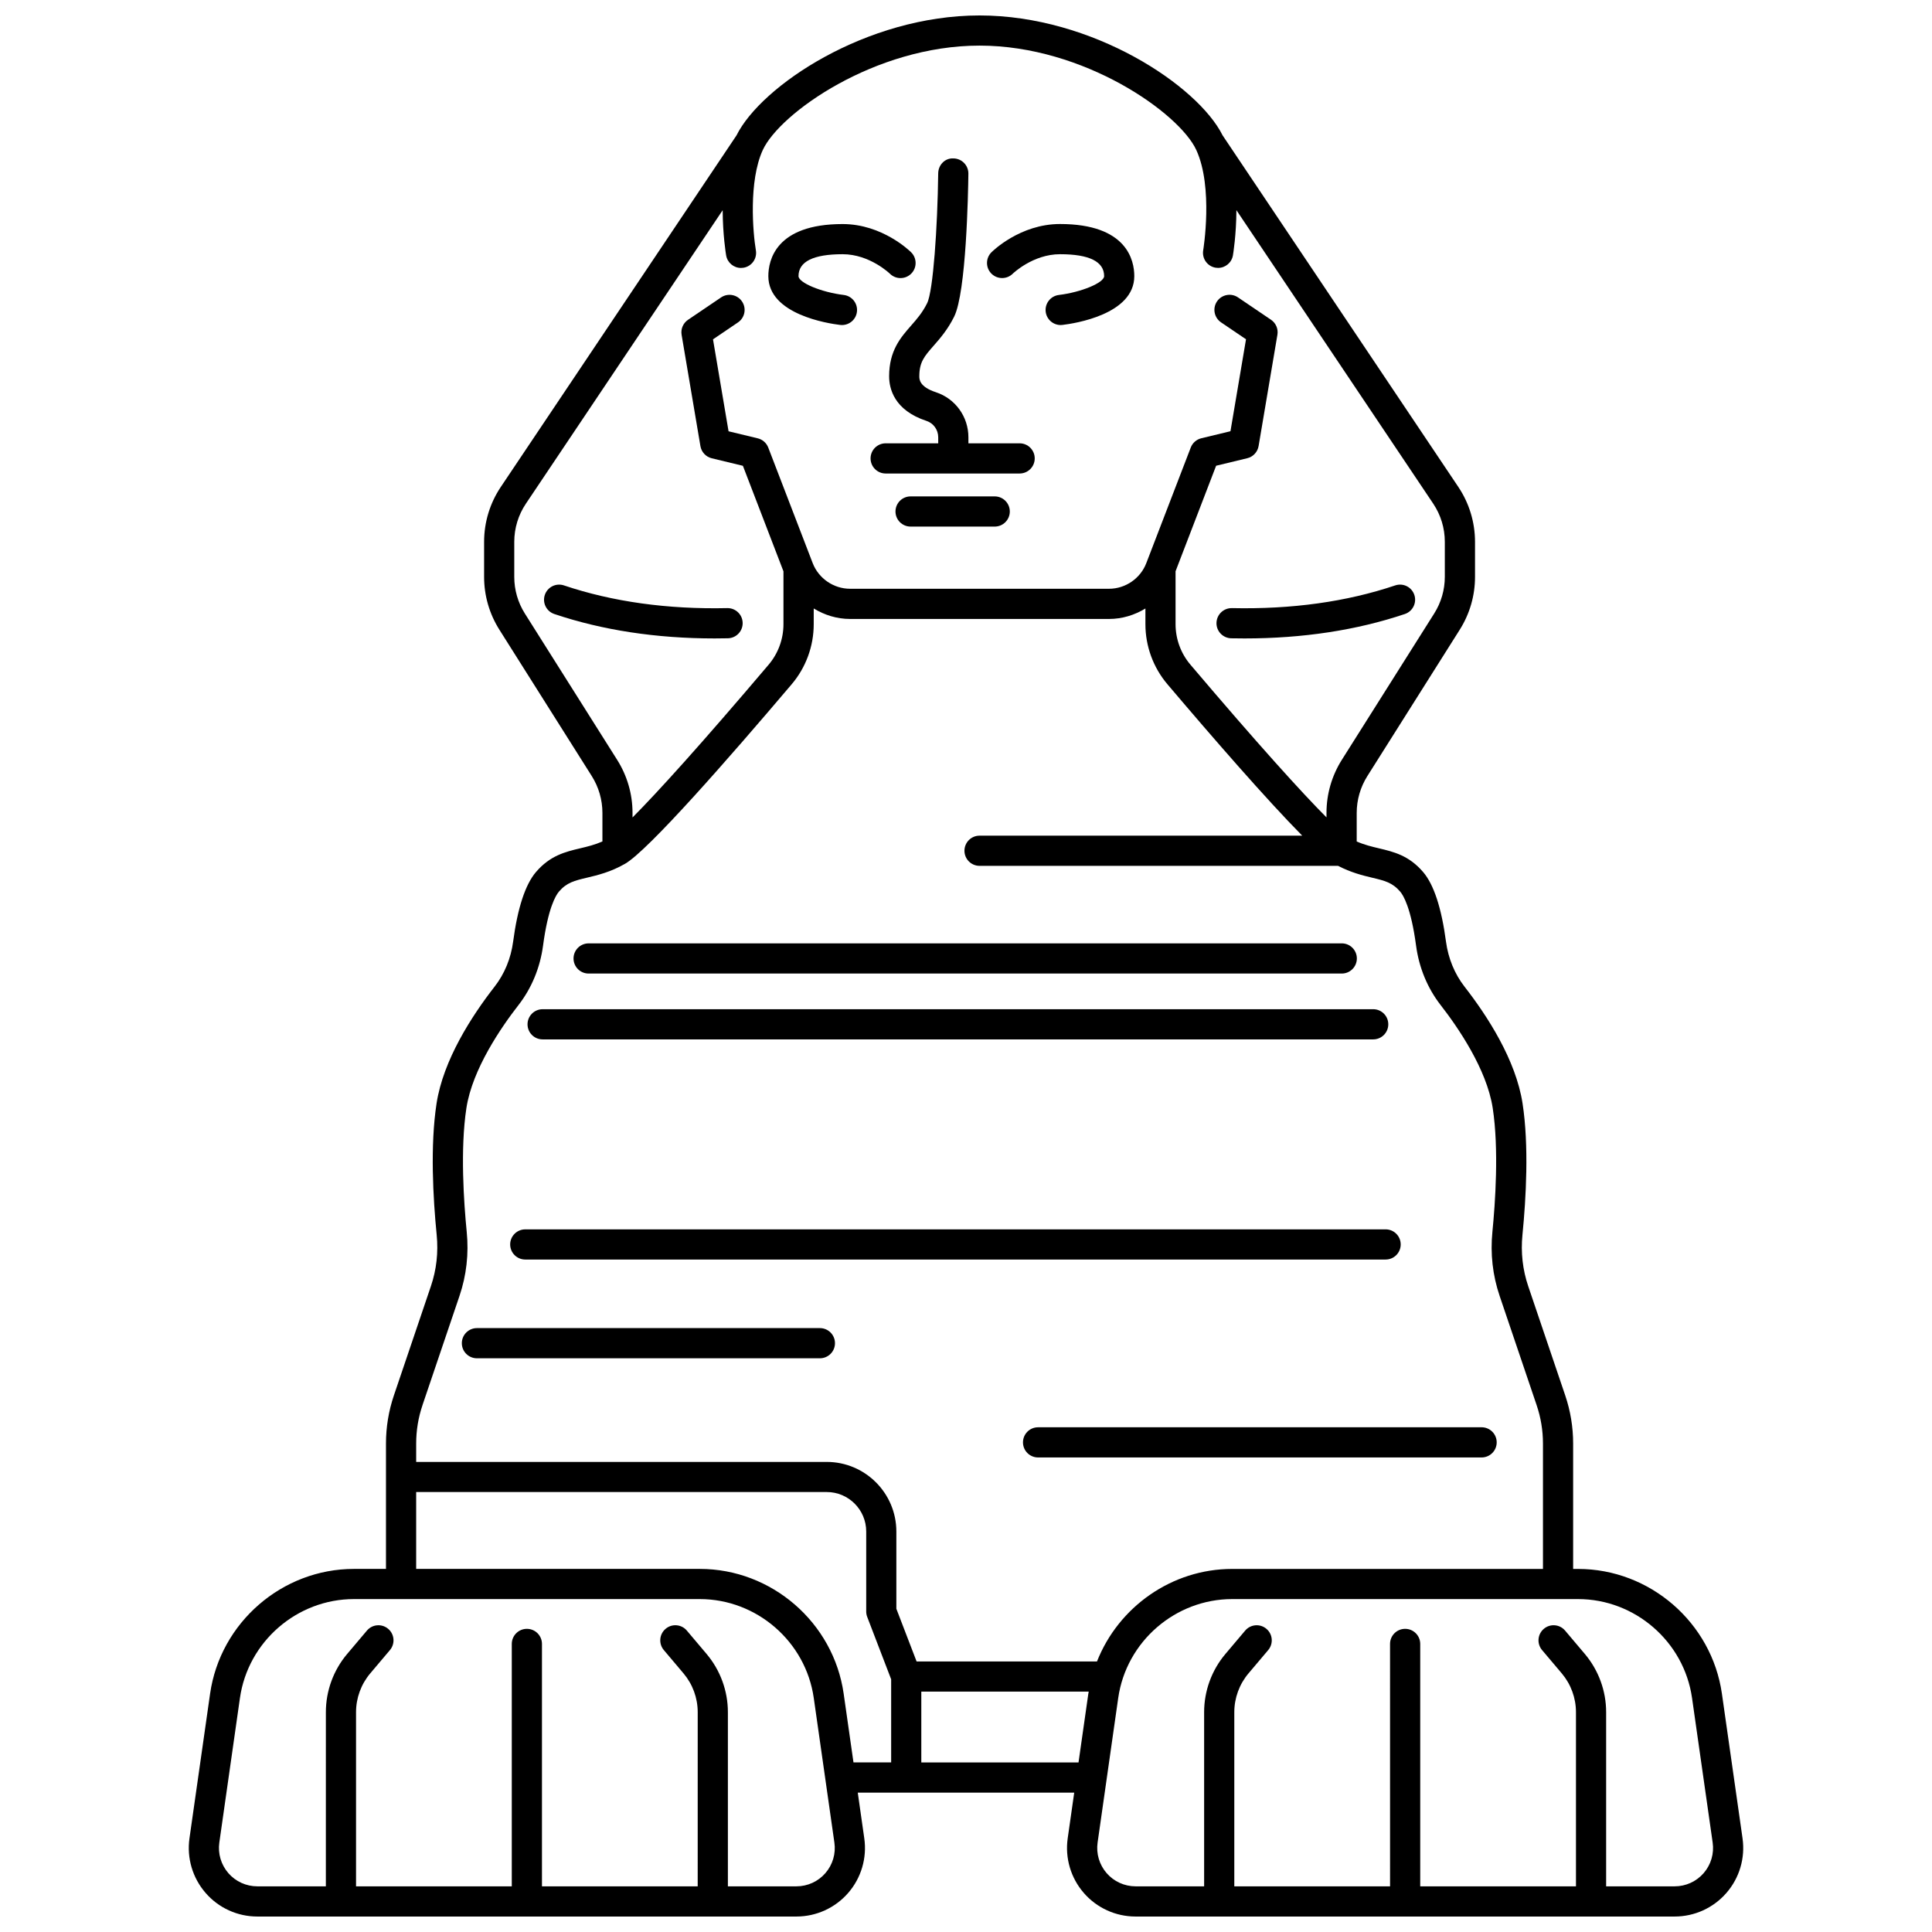
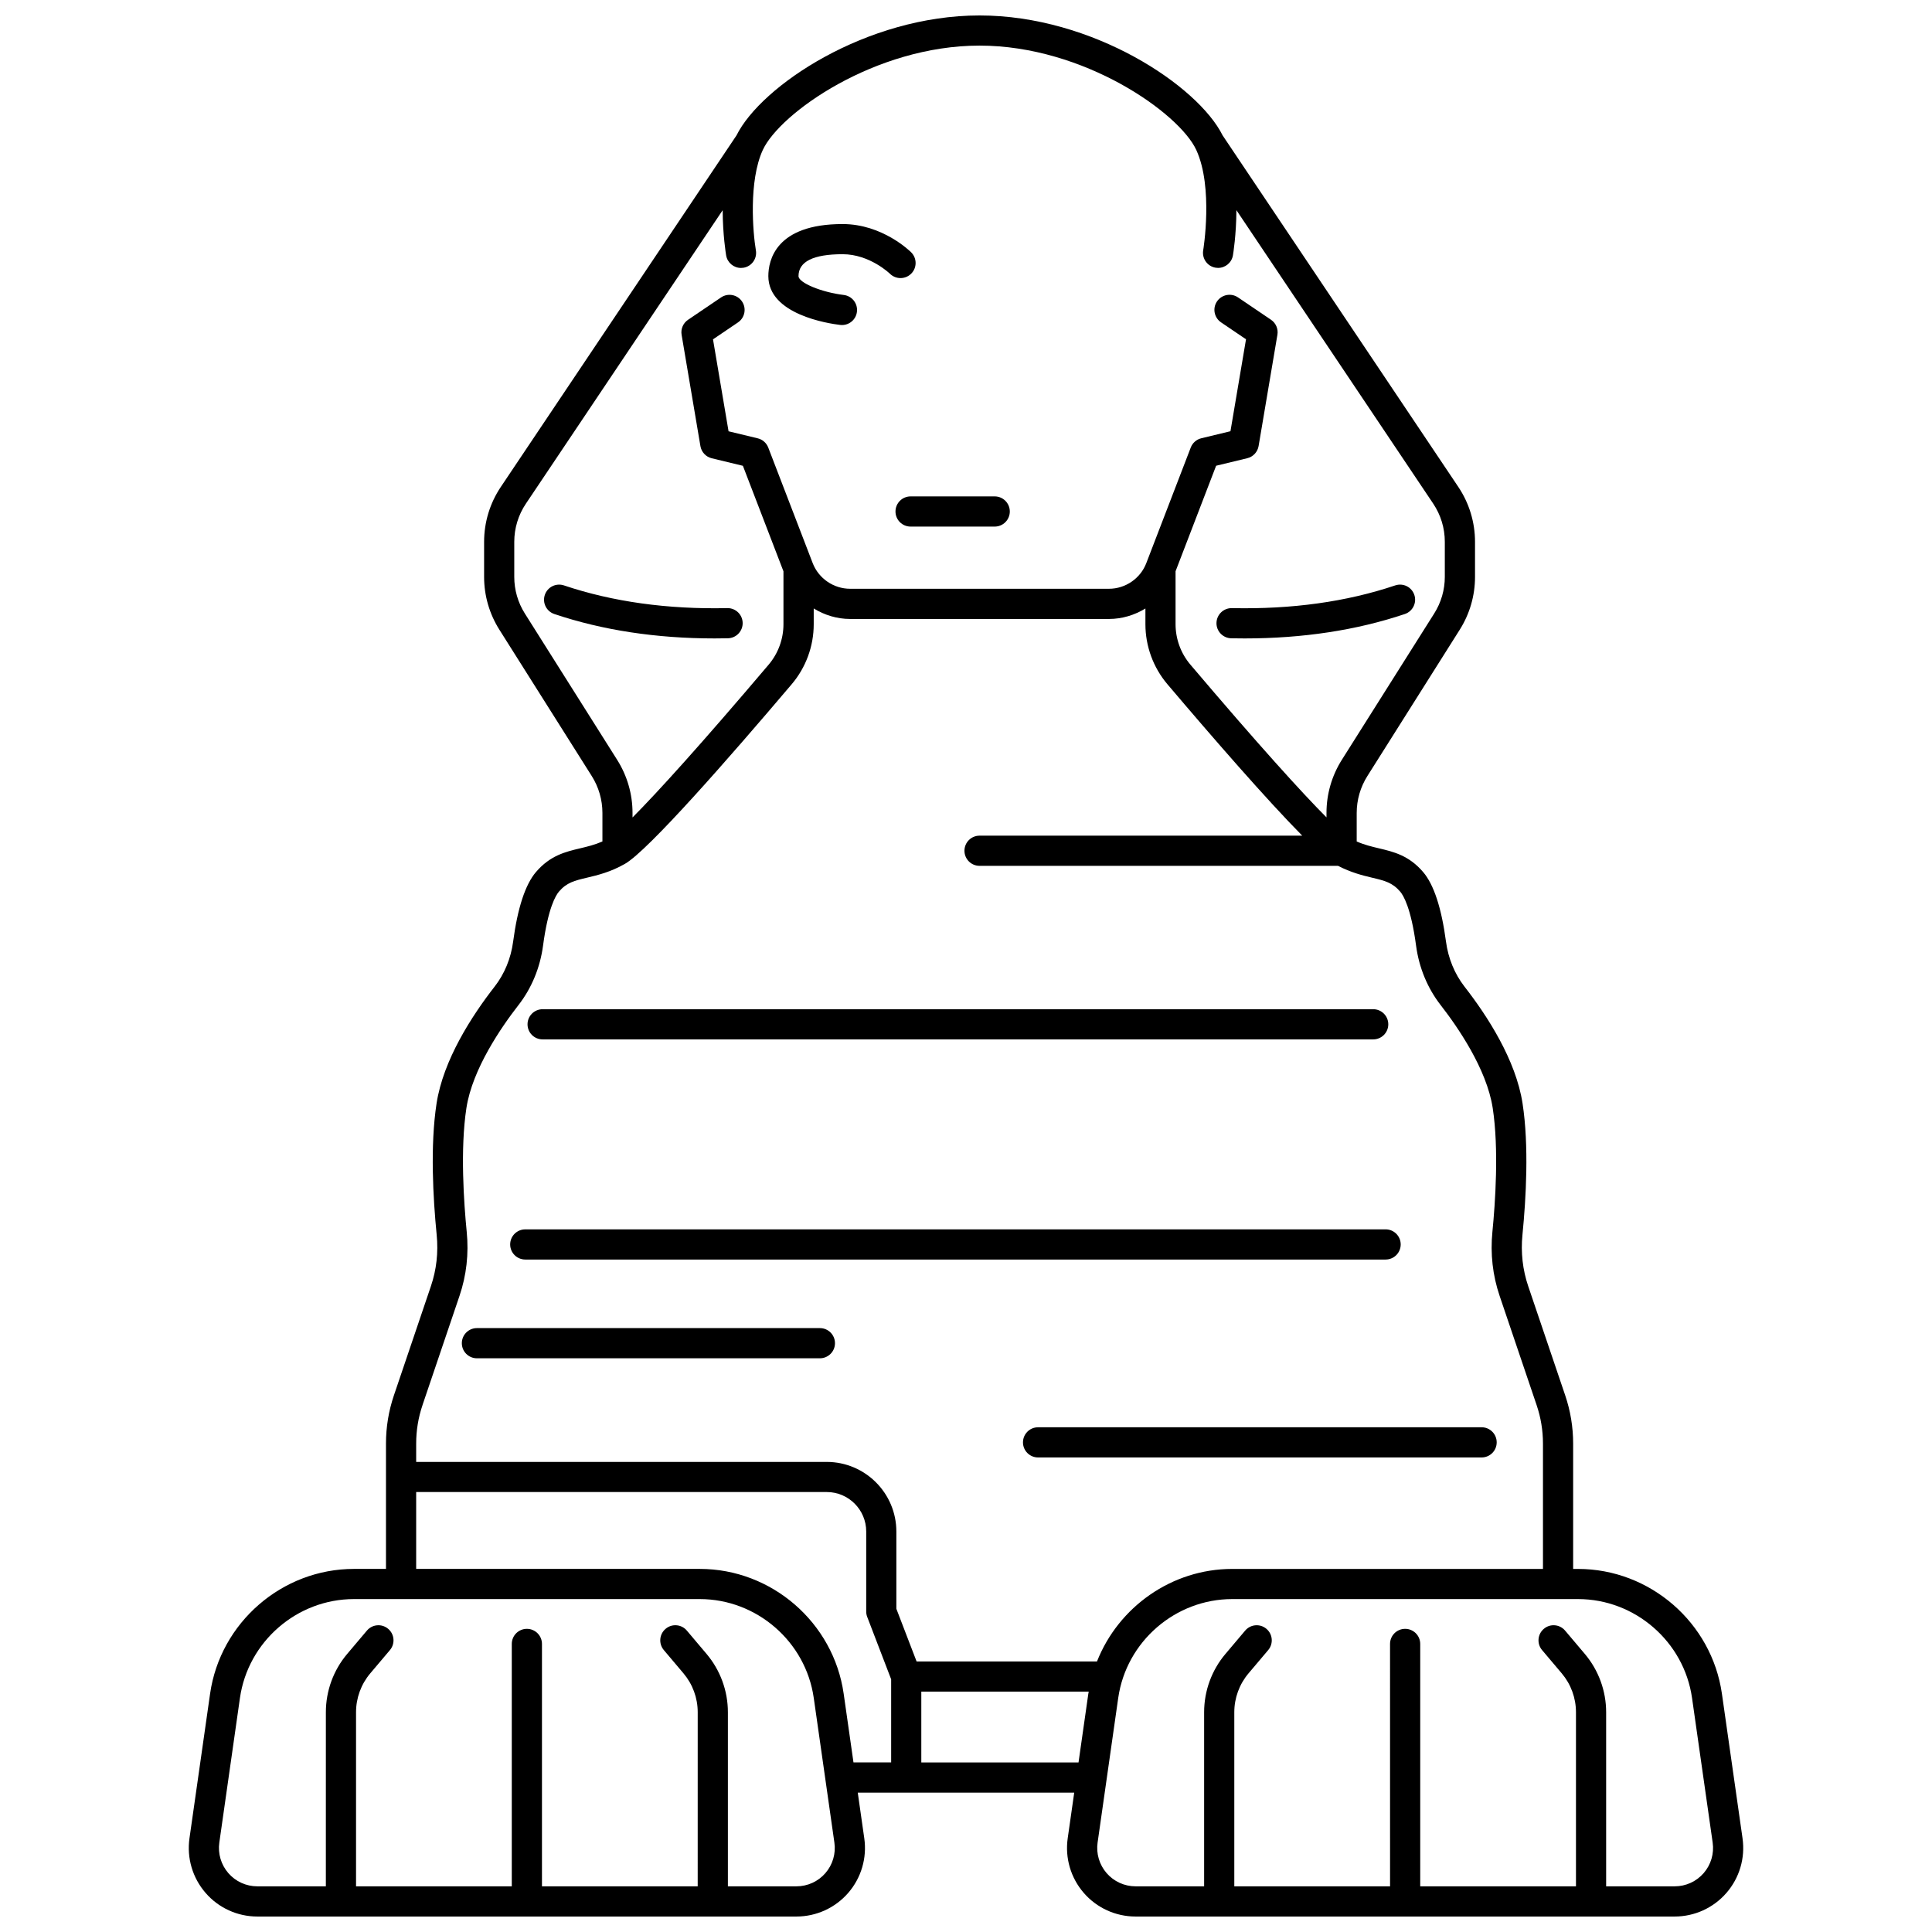
<svg xmlns="http://www.w3.org/2000/svg" width="800px" height="800px" version="1.1" viewBox="144 144 512 512">
  <defs>
    <clipPath id="a">
      <path d="m194 148.09h412v503.81h-412z" />
    </clipPath>
  </defs>
  <g clip-path="url(#a)">
    <path d="m605.79 631.17-5.465-38.316c-2.691-18.852-19.082-33.07-38.129-33.07h-1.297v-33.223c0-4.352-0.707-8.641-2.098-12.754l-9.805-28.941c-1.48-4.363-1.996-8.949-1.531-13.629 0.961-9.707 1.746-23.625 0.031-34.793-1.773-11.562-9.348-23.227-15.387-30.977-2.613-3.363-4.312-7.484-4.906-11.914-1.188-8.934-3.223-15.137-6.055-18.449-3.762-4.406-7.82-5.367-11.742-6.297-1.879-0.449-3.812-0.906-5.867-1.809v-7.562c0-3.465 0.98-6.848 2.836-9.789l24.48-38.785c2.641-4.188 4.039-9.016 4.039-13.961v-9.297c0-5.207-1.535-10.25-4.43-14.574l-62.457-93.148c-6.547-13.152-34.391-31.789-64.414-31.789-30.02 0-57.871 18.637-64.414 31.789l-62.453 93.145c-2.902 4.328-4.434 9.363-4.434 14.574v9.297c0 4.945 1.398 9.777 4.039 13.965l24.48 38.781c1.855 2.938 2.836 6.32 2.836 9.789v7.562c-2.055 0.898-3.988 1.363-5.867 1.809-3.918 0.926-7.977 1.891-11.746 6.297-2.828 3.309-4.863 9.512-6.051 18.445-0.586 4.434-2.289 8.559-4.906 11.914-6.039 7.75-13.605 19.414-15.387 30.977-1.715 11.172-0.926 25.086 0.031 34.793 0.465 4.684-0.051 9.27-1.531 13.629l-9.805 28.941c-1.395 4.113-2.098 8.41-2.098 12.754v33.223h-8.484c-19.043 0-35.434 14.219-38.129 33.07l-5.465 38.32c-0.742 5.215 0.812 10.488 4.262 14.465 3.445 3.988 8.453 6.269 13.719 6.269h142.87c5.266 0 10.27-2.281 13.723-6.262 3.453-3.977 5.004-9.25 4.258-14.465l-1.727-12.109h57.363l-1.727 12.109c-0.742 5.219 0.809 10.488 4.258 14.465 3.449 3.981 8.453 6.262 13.723 6.262h142.87c5.266 0 10.27-2.281 13.723-6.262 3.457-3.977 5.008-9.25 4.262-14.469zm-322.7-324.58c-1.836-2.91-2.805-6.262-2.805-9.699v-9.297c0-3.613 1.066-7.113 3.082-10.117l52.148-77.77c0.023 6.484 0.852 11.566 0.918 11.969 0.332 1.953 2.023 3.332 3.938 3.332 0.223 0 0.445-0.016 0.672-0.055 2.18-0.367 3.644-2.43 3.273-4.609-0.781-4.598-1.969-18.336 1.832-26.594 4.492-9.754 29.711-27.664 57.441-27.664 27.734 0 52.949 17.91 57.438 27.656 4.566 9.914 1.859 26.43 1.832 26.594-0.363 2.176 1.098 4.242 3.277 4.606 0.223 0.035 0.449 0.055 0.668 0.055 1.914 0 3.606-1.379 3.938-3.332 0.066-0.398 0.895-5.481 0.918-11.973l52.152 77.77c2.012 3.004 3.078 6.5 3.078 10.117v9.297c0 3.434-0.969 6.789-2.805 9.695l-24.48 38.781c-2.664 4.219-4.07 9.078-4.07 14.059v1.207c-6.516-6.543-18.094-19.293-36.078-40.496-2.531-2.984-3.922-6.789-3.922-10.715v-14.016l10.75-27.965 8.246-1.992c1.559-0.375 2.738-1.645 3.008-3.219l4.988-29.504c0.262-1.543-0.406-3.098-1.703-3.977l-8.75-5.926c-1.824-1.234-4.309-0.758-5.555 1.066-1.238 1.828-0.758 4.312 1.07 5.555l6.617 4.484-4.121 24.367-7.723 1.863c-1.281 0.309-2.324 1.227-2.797 2.449l-11.773 30.613c-1.551 4.09-5.531 6.824-9.895 6.824h-68.617c-4.363 0-8.344-2.734-9.914-6.809l-11.773-30.613c-0.473-1.227-1.516-2.144-2.797-2.449l-7.723-1.863-4.121-24.367 6.617-4.484c1.832-1.238 2.309-3.727 1.07-5.555-1.234-1.828-3.727-2.305-5.555-1.066l-8.75 5.926c-1.297 0.879-1.965 2.43-1.703 3.977l4.988 29.504c0.27 1.578 1.449 2.844 3.008 3.219l8.246 1.992 10.75 27.965v14.016c0 3.926-1.395 7.734-3.922 10.715-17.984 21.203-29.562 33.957-36.078 40.496v-1.207c0-4.981-1.406-9.84-4.07-14.059zm-27.125 209.78 9.805-28.941c1.848-5.449 2.492-11.164 1.914-16.988-0.75-7.574-1.754-21.898-0.082-32.797 1.59-10.375 9.324-21.543 13.789-27.273 3.488-4.477 5.746-9.934 6.523-15.773 1.336-10.031 3.387-13.348 4.203-14.305 2.074-2.422 4.117-2.91 7.508-3.715 2.75-0.652 6.172-1.465 10.008-3.66 6.113-3.5 27.406-27.82 44.191-47.609 3.75-4.426 5.82-10.066 5.82-15.891v-4.168c2.856 1.75 6.164 2.781 9.641 2.781h68.617c3.469 0 6.781-1.027 9.645-2.773v4.168c0 5.82 2.07 11.465 5.82 15.891 12.023 14.176 26.328 30.633 35.742 40.145l-85.52-0.004c-2.211 0-4 1.793-4 4 0 2.207 1.789 4 4 4h95.012c3.402 1.762 6.465 2.535 8.961 3.125 3.391 0.805 5.434 1.293 7.508 3.711 0.816 0.961 2.867 4.273 4.203 14.305 0.777 5.84 3.035 11.297 6.523 15.773 4.465 5.734 12.199 16.902 13.789 27.273 1.672 10.898 0.664 25.227-0.082 32.797-0.578 5.824 0.066 11.539 1.914 16.988l9.805 28.941c1.113 3.281 1.68 6.715 1.68 10.188v33.223h-82.355c-16.027 0-30.145 10.09-35.832 24.52h-47.809l-5.363-13.961v-20.465c0-10.176-8.277-18.453-18.453-18.453h-108.8v-4.859c0-3.477 0.562-6.906 1.68-10.191zm106.78 124.02c-1.93 2.231-4.734 3.508-7.68 3.508h-18.168v-46.152c0-5.644-2.008-11.125-5.644-15.43l-5.227-6.188c-1.414-1.684-3.945-1.91-5.633-0.473-1.688 1.422-1.898 3.945-0.473 5.633l5.227 6.188c2.418 2.867 3.754 6.512 3.754 10.27l-0.004 46.152h-41.27v-64.238c0-2.211-1.789-4-4-4-2.211 0-4 1.789-4 4v64.238h-41.273v-46.152c0-3.75 1.336-7.406 3.754-10.27l5.231-6.188c1.422-1.688 1.215-4.211-0.473-5.633-1.688-1.426-4.207-1.219-5.633 0.473l-5.231 6.188c-3.644 4.309-5.644 9.793-5.644 15.43l-0.004 46.152h-18.164c-2.945 0-5.75-1.277-7.68-3.504-1.93-2.231-2.805-5.184-2.387-8.098l5.465-38.316c2.133-14.938 15.117-26.207 30.211-26.207h91.645c15.09 0 28.082 11.266 30.211 26.207l5.465 38.316c0.426 2.918-0.445 5.867-2.375 8.094zm4.836-47.543c-2.691-18.852-19.082-33.07-38.129-33.07l-75.164-0.004v-20.367h108.81c5.766 0 10.457 4.691 10.457 10.457v21.207c0 0.488 0.09 0.977 0.266 1.43l6.344 16.531v22.023h-9.984zm20.574 18.211v-18.766h44.367c-0.027 0.188-0.078 0.367-0.105 0.555l-2.598 18.215h-41.664zm207.34 29.332c-1.938 2.231-4.734 3.508-7.684 3.508h-18.168v-46.152c0-5.644-2.008-11.125-5.644-15.43l-5.231-6.188c-1.426-1.691-3.949-1.902-5.633-0.473-1.688 1.422-1.898 3.945-0.473 5.633l5.231 6.188c2.418 2.867 3.754 6.512 3.754 10.27v46.152h-41.273v-64.238c0-2.211-1.789-4-4-4-2.211 0-4 1.789-4 4l0.004 64.238h-41.277v-46.152c0-3.75 1.336-7.406 3.754-10.27l5.231-6.188c1.422-1.688 1.215-4.211-0.473-5.633-1.684-1.426-4.207-1.219-5.633 0.473l-5.231 6.188c-3.644 4.309-5.644 9.793-5.644 15.43v46.152h-18.164c-2.949 0-5.75-1.277-7.684-3.508-1.926-2.227-2.801-5.18-2.383-8.094l5.465-38.316c2.133-14.938 15.117-26.207 30.211-26.207h91.645c15.09 0 28.082 11.266 30.211 26.207l5.465 38.316c0.422 2.918-0.449 5.867-2.375 8.094z" />
  </g>
  <path d="m336.9 313.15c2.207-0.047 3.957-1.875 3.914-4.082-0.047-2.18-1.828-3.914-4-3.914h-0.082c-15.816 0.355-30.41-1.684-43.277-6.016-2.109-0.703-4.363 0.426-5.07 2.516-0.703 2.09 0.418 4.359 2.516 5.066 12.77 4.297 27.043 6.469 42.453 6.469 1.172-0.004 2.356-0.016 3.547-0.039z" />
  <path d="m470.38 305.16c-2.172 0-3.949 1.734-4 3.914-0.047 2.207 1.707 4.035 3.914 4.082 1.191 0.023 2.375 0.035 3.551 0.035 15.41 0 29.68-2.172 42.453-6.469 2.09-0.703 3.219-2.973 2.516-5.066s-2.953-3.223-5.07-2.516c-12.863 4.332-27.398 6.367-43.277 6.016-0.035 0.004-0.059 0.004-0.086 0.004z" />
  <path d="m415.1 526.24c0 2.211 1.789 4 4 4h117.54c2.211 0 4-1.789 4-4 0-2.211-1.789-4-4-4l-117.54 0.004c-2.211 0-4 1.789-4 3.996z" />
  <path d="m270.39 503.96h90.887c2.211 0 4-1.789 4-4 0-2.211-1.789-4-4-4h-90.887c-2.211 0-4 1.789-4 4 0 2.211 1.789 4 4 4z" />
  <path d="m283.2 477.79h228c2.211 0 4-1.789 4-4 0-2.211-1.789-4-4-4l-228 0.004c-2.211 0-4 1.789-4 4 0.004 2.207 1.789 3.996 4 3.996z" />
  <path d="m287.8 419.45h220.11c2.211 0 4-1.789 4-4 0-2.211-1.789-4-4-4l-220.11 0.004c-2.211 0-4 1.789-4 4 0 2.211 1.785 3.996 4 3.996z" />
-   <path d="m299.99 402h199.59c2.211 0 4-1.793 4-4 0-2.207-1.789-4-4-4l-199.59 0.004c-2.211 0-4 1.793-4 4s1.789 3.996 4 3.996z" />
-   <path d="m379.63 243.73c0 3.195 1.285 8.98 9.895 11.812 1.863 0.613 3.113 2.359 3.113 4.348v1.594h-13.93c-2.211 0-4 1.793-4 4s1.789 4 4 4h35.504c2.211 0 4-1.793 4-4s-1.789-4-4-4h-13.574v-1.594c0-5.453-3.461-10.254-8.617-11.945-4.394-1.445-4.394-3.453-4.394-4.211 0-3.789 1.344-5.32 3.777-8.094 1.664-1.895 3.738-4.254 5.457-7.727 3.211-6.469 3.707-32.688 3.769-37.879 0.027-2.207-1.738-4.019-3.945-4.051-2.262-0.137-4.023 1.738-4.051 3.945-0.184 14.383-1.332 31.191-2.934 34.422-1.254 2.531-2.738 4.219-4.305 6-2.699 3.086-5.766 6.574-5.766 13.379z" />
  <path d="m407.61 275.55h-22.297c-2.211 0-4 1.793-4 4s1.789 4 4 4h22.297c2.211 0 4-1.793 4-4 0-2.211-1.793-4-4-4z" />
  <path d="m366.66 230.11c0.16 0.016 0.32 0.027 0.477 0.027 1.996 0 3.723-1.492 3.961-3.523 0.262-2.191-1.301-4.18-3.492-4.445-5.938-0.719-11.992-3.242-11.992-4.992 0-3.856 3.93-5.809 11.688-5.809 7.18 0 12.477 5.117 12.531 5.168 1.566 1.551 4.082 1.543 5.641-0.008 1.562-1.559 1.562-4.09 0.004-5.652-0.309-0.309-7.609-7.5-18.176-7.5-17.766 0-19.684 9.656-19.684 13.809 0.008 10.145 15.863 12.547 19.043 12.926z" />
-   <path d="m412.4 216.52c0.051-0.051 5.348-5.152 12.516-5.152 7.758 0 11.691 1.957 11.691 5.809 0 1.75-6.055 4.273-11.996 4.992-2.191 0.266-3.75 2.254-3.492 4.445 0.242 2.031 1.969 3.523 3.961 3.523 0.156 0 0.316-0.008 0.477-0.027 3.18-0.379 19.043-2.777 19.043-12.934 0-4.152-1.914-13.809-19.688-13.809-10.566 0-17.871 7.191-18.176 7.5-1.559 1.562-1.559 4.094 0.004 5.652s4.098 1.562 5.66 0z" />
</svg>